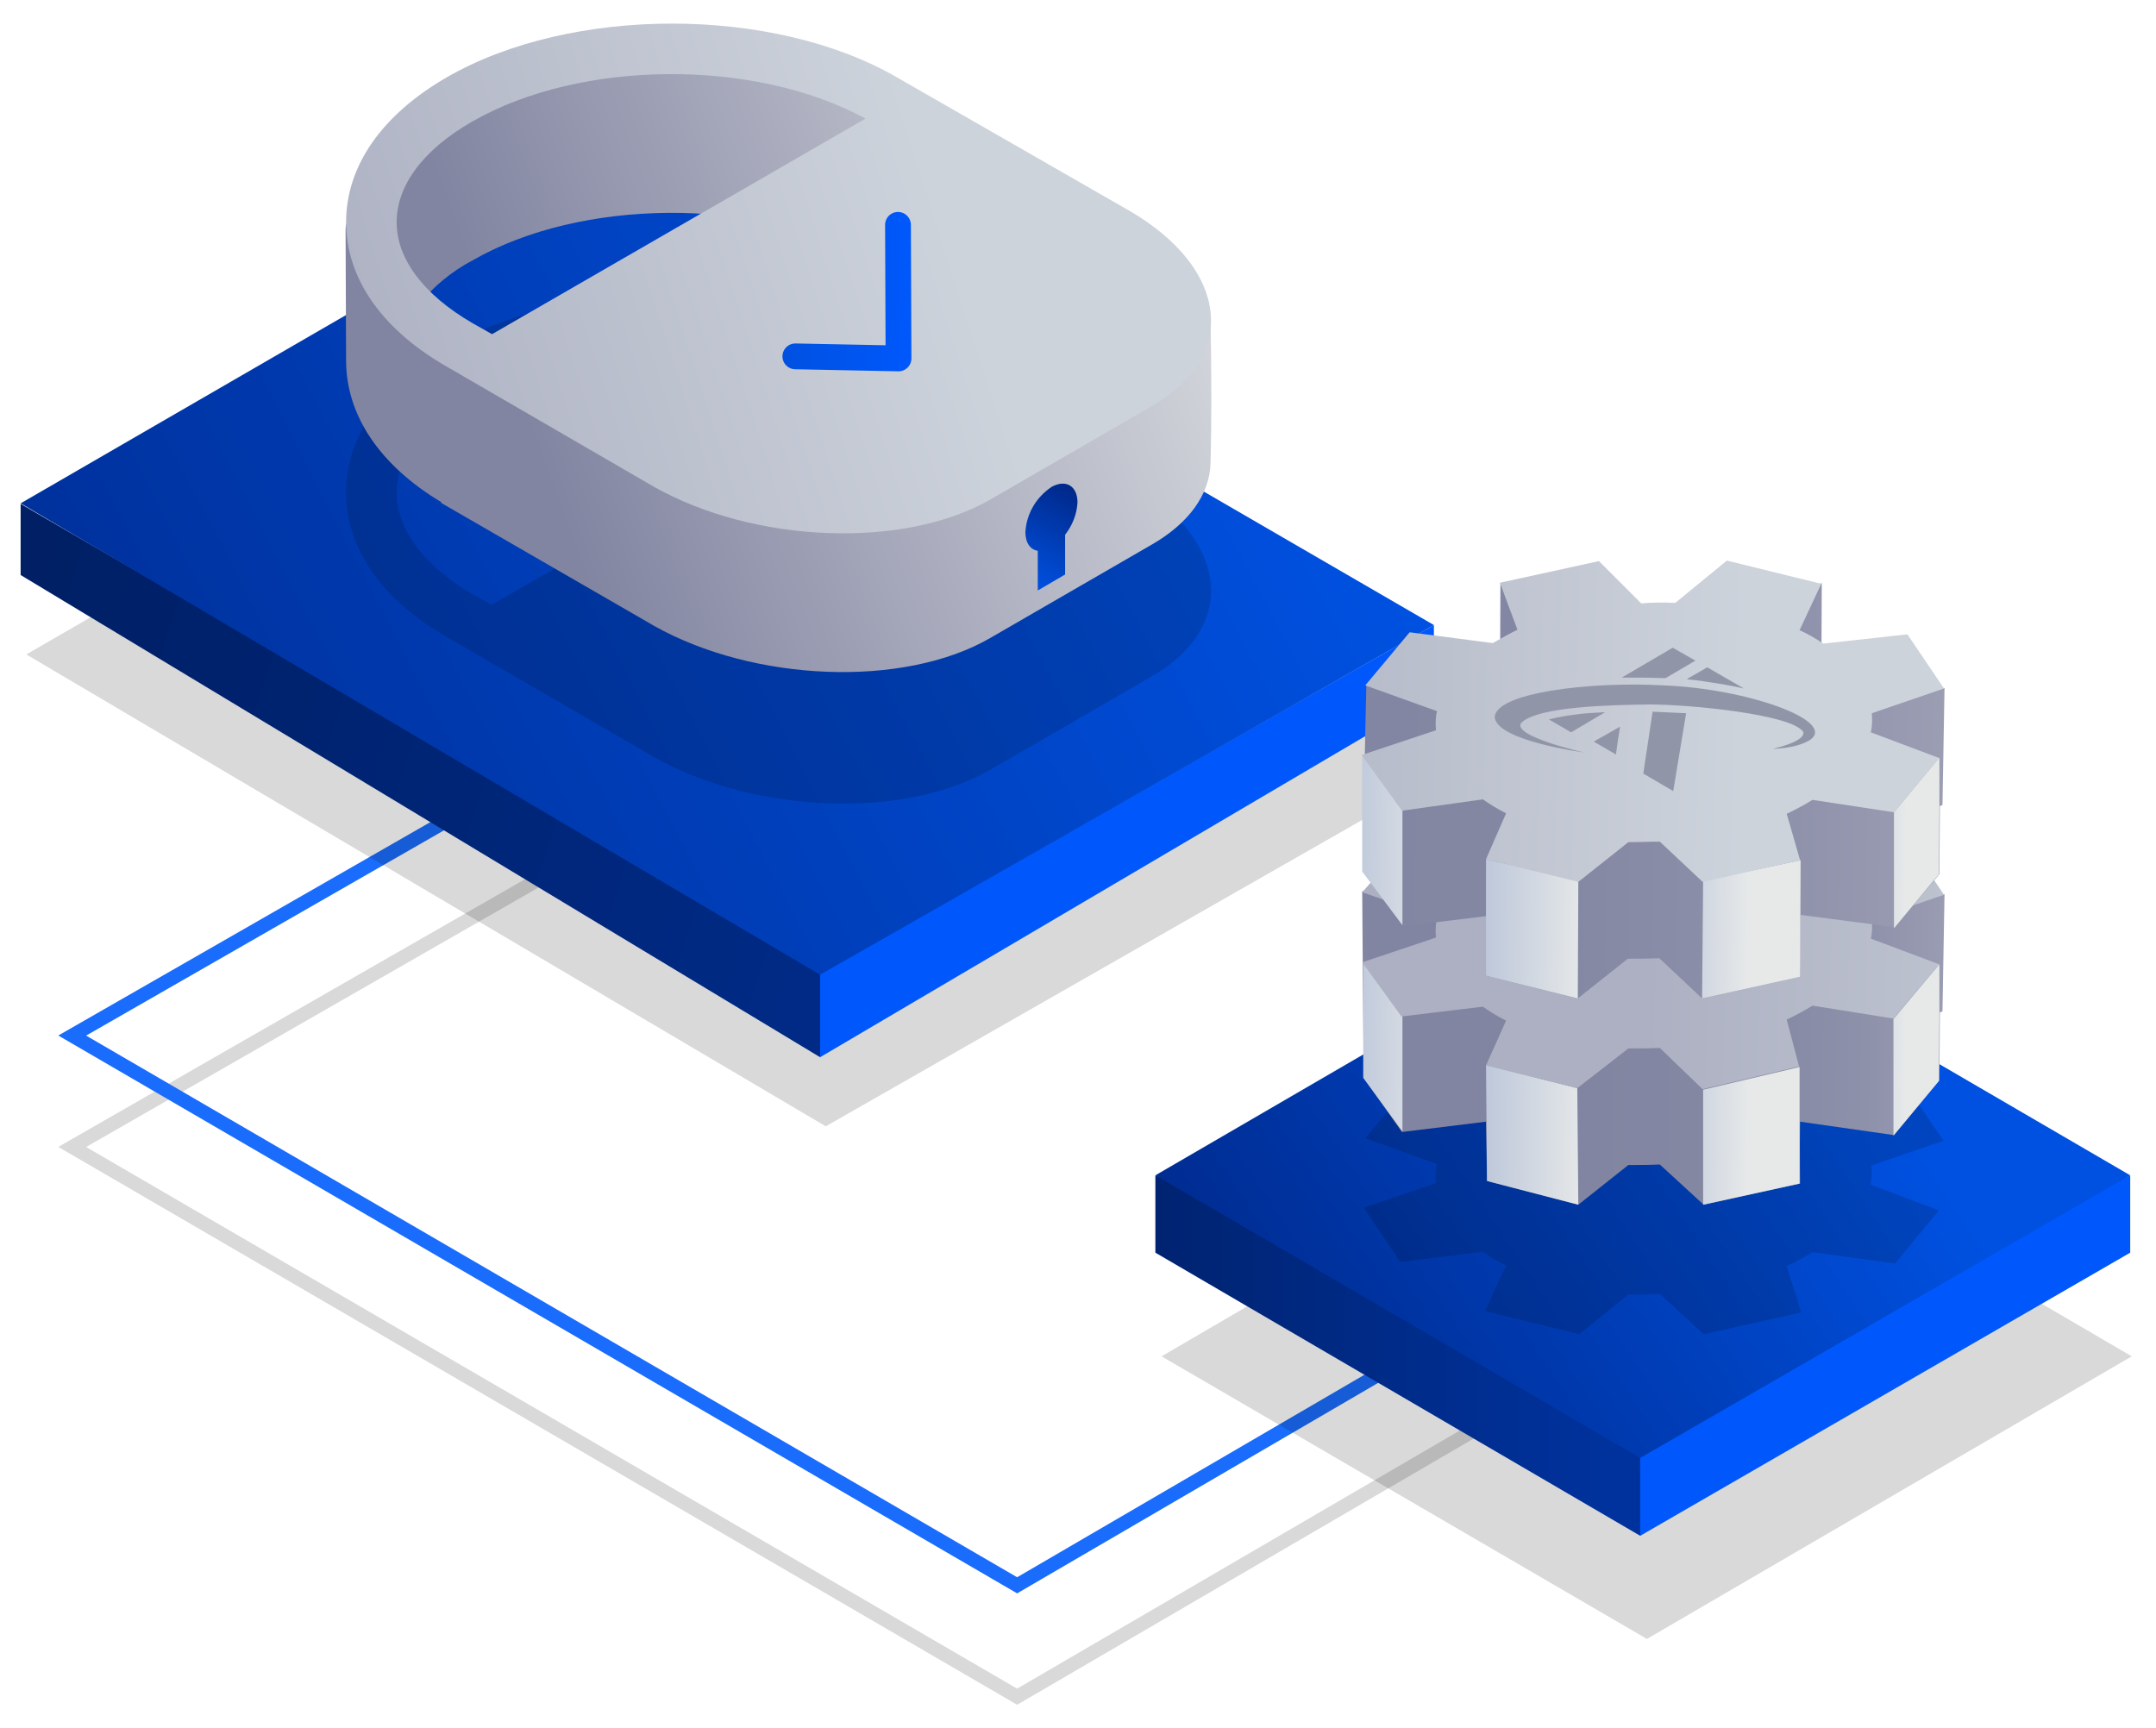
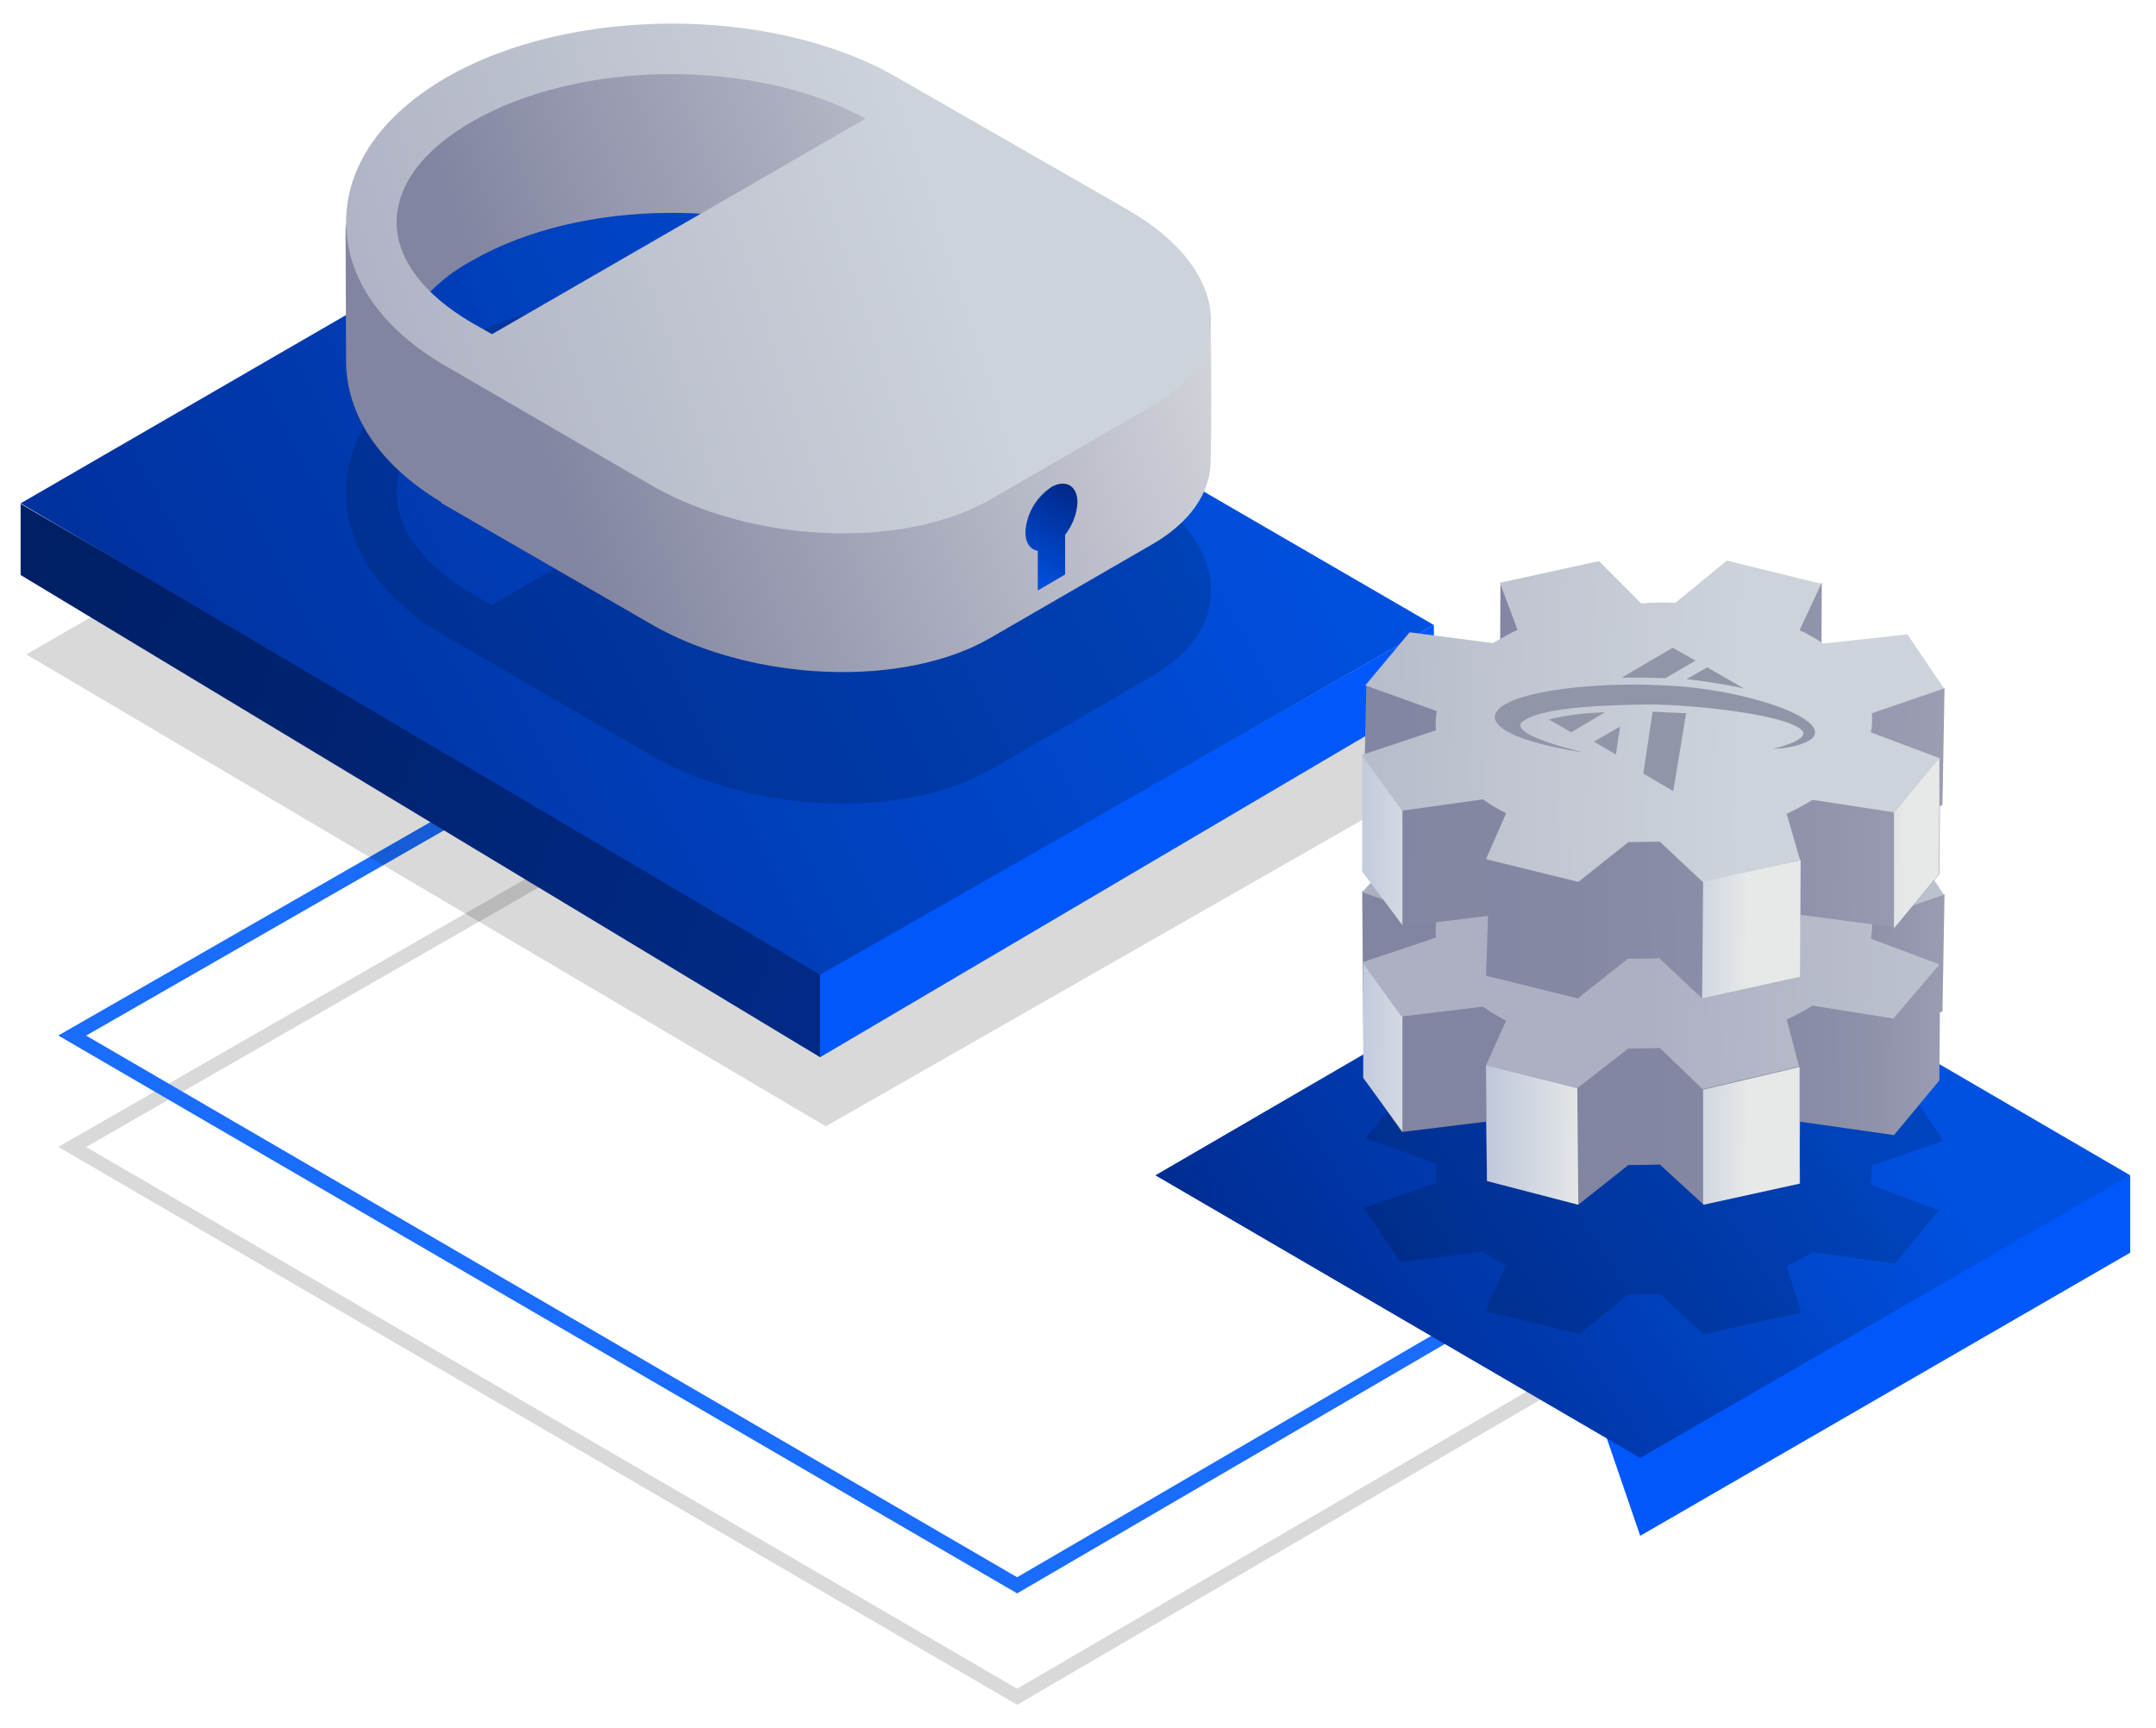
<svg xmlns="http://www.w3.org/2000/svg" version="1.1" id="Warstwa_1" x="0px" y="0px" viewBox="0 0 418 335" style="enable-background:new 0 0 418 335;" xml:space="preserve">
  <style type="text/css">
	.st0{opacity:0.15;fill:none;stroke:#000000;stroke-width:2.7;enable-background:new    ;}
	.st1{fill:none;stroke:#196CFC;stroke-width:2.7;}
	.st2{opacity:0.15;fill-rule:evenodd;clip-rule:evenodd;fill:url(#Prostokąt_1_1_);enable-background:new    ;}
	.st3{fill-rule:evenodd;clip-rule:evenodd;fill:url(#Prostokąt_1-2_1_);}
	.st4{fill-rule:evenodd;clip-rule:evenodd;fill:url(#Prostokąt_1-3_1_);}
	.st5{fill-rule:evenodd;clip-rule:evenodd;fill:url(#Prostokąt_1-4_1_);}
	.st6{opacity:0.15;fill:url(#SVGID_1_);enable-background:new    ;}
	.st7{fill:url(#SVGID_2_);}
	.st8{fill:url(#SVGID_3_);}
	.st9{fill:url(#SVGID_4_);}
	.st10{opacity:0.15;fill-rule:evenodd;clip-rule:evenodd;fill:url(#Kształt_506-2_1_);enable-background:new    ;}
	.st11{fill-rule:evenodd;clip-rule:evenodd;fill:url(#Kształt_506_1_);}
	.st12{fill-rule:evenodd;clip-rule:evenodd;fill:url(#Kształt_506-2-2_1_);}
	.st13{fill-rule:evenodd;clip-rule:evenodd;fill:url(#Kształt_506-3_1_);}
	.st14{fill-rule:evenodd;clip-rule:evenodd;fill:url(#Kształt_506-4_1_);}
	.st15{fill-rule:evenodd;clip-rule:evenodd;fill:url(#Kształt_506-5_1_);}
	.st16{fill-rule:evenodd;clip-rule:evenodd;fill:url(#Kształt_506-2-3_1_);}
	.st17{fill-rule:evenodd;clip-rule:evenodd;fill:url(#Kształt_506-6_1_);}
	.st18{fill-rule:evenodd;clip-rule:evenodd;fill:url(#Kształt_506-7_1_);}
	.st19{fill-rule:evenodd;clip-rule:evenodd;fill:url(#Kształt_506-8_1_);}
	.st20{fill-rule:evenodd;clip-rule:evenodd;fill:url(#Kształt_506-9_1_);}
	.st21{fill-rule:evenodd;clip-rule:evenodd;fill:url(#Kształt_506-10_1_);}
	.st22{fill-rule:evenodd;clip-rule:evenodd;fill:url(#Kształt_506-2-4_1_);}
	.st23{fill-rule:evenodd;clip-rule:evenodd;fill:#9195A8;}
	.st24{opacity:0.15;fill-rule:evenodd;clip-rule:evenodd;fill:url(#SVGID_5_);enable-background:new    ;}
	.st25{fill-rule:evenodd;clip-rule:evenodd;fill:url(#SVGID_6_);}
	.st26{fill-rule:evenodd;clip-rule:evenodd;fill:url(#SVGID_7_);}
	.st27{fill-rule:evenodd;clip-rule:evenodd;fill:url(#SVGID_8_);}
	.st28{fill:none;stroke:url(#Kształt_1_kopia_1_);stroke-width:5;stroke-linecap:round;stroke-linejoin:round;}
</style>
  <g id="Warstwa_1_1_">
    <path id="Kształt_6" class="st0" d="M130.1,155.8L14,222.4L197.2,329l162.9-95" />
    <path id="Kształt_6-2" class="st1" d="M130.1,134.2L14,200.8l183.2,106.6l122.1-71.2" />
    <linearGradient id="Prostokąt_1_1_" gradientUnits="userSpaceOnUse" x1="3212.949" y1="261.128" x2="3471.669" y2="112.378" gradientTransform="matrix(1 0 0 -1 -3183.09 336)">
      <stop offset="0" style="stop-color:#000000" />
      <stop offset="1" style="stop-color:#000000" />
    </linearGradient>
    <path id="Prostokąt_1" class="st2" d="M122.1,59.3l157.4,90.9l-119.4,68.2L5.1,126.9L122.1,59.3z" />
    <linearGradient id="Prostokąt_1-2_1_" gradientUnits="userSpaceOnUse" x1="3460.564" y1="120.172" x2="3165.134" y2="217.402" gradientTransform="matrix(1 0 0 -1 -3183.09 336)">
      <stop offset="0" style="stop-color:#00329D" />
      <stop offset="1" style="stop-color:#001E61" />
    </linearGradient>
    <path id="Prostokąt_1-2" class="st3" d="M160.6,188.6L159,205L4,111.5V97.7L160.6,188.6z" />
    <linearGradient id="Prostokąt_1-3_1_" gradientUnits="userSpaceOnUse" x1="3354.134" y1="144.91" x2="3534.904" y2="256.349" gradientTransform="matrix(1 0 0 -1 -3183.09 336)">
      <stop offset="0" style="stop-color:#0058FC" />
      <stop offset="1" style="stop-color:#0058FC" />
    </linearGradient>
    <path id="Prostokąt_1-3" class="st4" d="M278,121.2v13.7L159,205v-16.2L278,121.2z" />
    <linearGradient id="Prostokąt_1-4_1_" gradientUnits="userSpaceOnUse" x1="3425.553" y1="279.824" x2="3161.243" y2="142.334" gradientTransform="matrix(1 0 0 -1 -3183.09 336)">
      <stop offset="0" style="stop-color:#0051E1" />
      <stop offset="1" style="stop-color:#002889" />
    </linearGradient>
    <path id="Prostokąt_1-4" class="st5" d="M120.8,30L278,121.2L159,189L4,97.6L120.8,30z" />
    <linearGradient id="SVGID_1_" gradientUnits="userSpaceOnUse" x1="723.08" y1="313.25" x2="609.45" y2="395.45" gradientTransform="matrix(-1 0 0 -1 984.34 618.17)">
      <stop offset="0" style="stop-color:#000000" />
      <stop offset="1" style="stop-color:#000000" />
    </linearGradient>
-     <polygon class="st6" points="319.3,208.1 225.2,263 319.3,317.8 413.3,263  " />
    <linearGradient id="SVGID_2_" gradientUnits="userSpaceOnUse" x1="673.68" y1="355.345" x2="571.34" y2="355.345" gradientTransform="matrix(-1 0 0 -1 984.34 618.17)">
      <stop offset="0" style="stop-color:#0058FC" />
      <stop offset="1" style="stop-color:#0058FC" />
    </linearGradient>
    <polygon class="st7" points="318,297.8 413,242.9 413,227.9 310.7,276.5  " />
    <linearGradient id="SVGID_3_" gradientUnits="userSpaceOnUse" x1="673.09" y1="355.325" x2="791.93" y2="355.325" gradientTransform="matrix(-1 0 0 -1 984.34 618.17)">
      <stop offset="0" style="stop-color:#00329D" />
      <stop offset="1" style="stop-color:#001E61" />
    </linearGradient>
-     <polygon class="st8" points="318,297.8 318,268.3 224,227.9 224,242.9  " />
    <linearGradient id="SVGID_4_" gradientUnits="userSpaceOnUse" x1="625.613" y1="417.034" x2="742.933" y2="338.964" gradientTransform="matrix(-1 0 0 -1 984.34 618.17)">
      <stop offset="0" style="stop-color:#0051E1" />
      <stop offset="1" style="stop-color:#002889" />
    </linearGradient>
    <polygon class="st9" points="318.6,172.9 224,227.9 318,282.7 413,227.9  " />
    <linearGradient id="Kształt_506-2_1_" gradientUnits="userSpaceOnUse" x1="352.47" y1="107.776" x2="240.08" y2="110.586" gradientTransform="matrix(1 0 0 -1 0 336)">
      <stop offset="0" style="stop-color:#000000" />
      <stop offset="1" style="stop-color:#000000" />
    </linearGradient>
    <path id="Kształt_506-2" class="st10" d="M287.9,254.2l18.3,4.5l9.5-7.7c1.9,0,3.9,0,6.1-0.1l8.5,7.8l18.9-4.2l-2.8-9   c1.7-0.8,3.4-1.7,5-2.7l16,2.2l8.5-10.3l-13.3-5c0.3-1.2,0.3-2.5,0.2-3.7l14-4.8l-7.1-10.5l-16.3,1.8c-1.5-1-3-1.9-4.6-2.6l4.2-9   l-18.3-4.5l-10,8.2c-2.2-0.1-4.4-0.1-6.6,0.1l-8.2-8.1l-19.2,4.2l3.5,9.1c-1.6,0.8-3.2,1.6-4.8,2.6l-16.1-2.1l-8.6,10.3l13.9,5   c-0.3,1.2-0.3,2.5-0.2,3.7l-14,4.8l7.1,10.5l16-2c1.4,1,2.9,1.9,4.5,2.7L287.9,254.2z" />
    <linearGradient id="Kształt_506_1_" gradientUnits="userSpaceOnUse" x1="428.54" y1="141.67" x2="307.67" y2="142.83" gradientTransform="matrix(1 0 0 -1 0 336)">
      <stop offset="0" style="stop-color:#E7E9E9" />
      <stop offset="9.000000e-02" style="stop-color:#D0D2D8" />
      <stop offset="0.23" style="stop-color:#B4B6C4" />
      <stop offset="0.38" style="stop-color:#9EA0B5" />
      <stop offset="0.55" style="stop-color:#8E91AA" />
      <stop offset="0.73" style="stop-color:#8588A3" />
      <stop offset="1" style="stop-color:#8285A1" />
    </linearGradient>
    <path id="Kształt_506" class="st11" d="M288.3,229l17.7,4.6l9.7-7.7c1.9,0,3.9,0,6.1-0.1l8.5,7.8l18.7-4.1c0,0-0.1-7.1,0-12   l18.2,2.6l8.8-10.6l0.1-13.2l0.5-0.2l0.4-22.7l-23.9,2.2l0.1-22.6l-18.4,18.1l-24.8,0.1L290.7,153l-0.1,22.6l-26.5-2.8l0.1,13.6   l0.2,22.6l7.4,10.5l16.3-2L288.3,229z" />
    <linearGradient id="Kształt_506-2-2_1_" gradientUnits="userSpaceOnUse" x1="280.27" y1="132.906" x2="246.24" y2="133.236" gradientTransform="matrix(1 0 0 -1 0 336)">
      <stop offset="0" style="stop-color:#E7E9E9" />
      <stop offset="1" style="stop-color:#98AACD" />
    </linearGradient>
    <path id="Kształt_506-2-2" class="st12" d="M271.9,196.9l-7.6-10.5v22.6l7.6,10.4V196.9z" />
    <linearGradient id="Kształt_506-3_1_" gradientUnits="userSpaceOnUse" x1="307.6" y1="115.815" x2="269.74" y2="116.175" gradientTransform="matrix(1 0 0 -1 0 336)">
      <stop offset="0" style="stop-color:#E7E9E9" />
      <stop offset="1" style="stop-color:#98AACD" />
    </linearGradient>
    <path id="Kształt_506-3" class="st13" d="M288.3,229l17.7,4.6l-0.2-22.6l-17.7-4.5L288.3,229z" />
    <linearGradient id="Kształt_506-4_1_" gradientUnits="userSpaceOnUse" x1="339.22" y1="115.718" x2="306.36" y2="116.028" gradientTransform="matrix(1 0 0 -1 0 336)">
      <stop offset="0" style="stop-color:#E7E9E9" />
      <stop offset="1" style="stop-color:#98AACD" />
    </linearGradient>
    <path id="Kształt_506-4" class="st14" d="M330.2,233.6l18.7-4.1v-22.6l-18.7,4.4L330.2,233.6z" />
    <linearGradient id="Kształt_506-5_1_" gradientUnits="userSpaceOnUse" x1="369.64" y1="132.438" x2="343.17" y2="132.688" gradientTransform="matrix(1 0 0 -1 0 336)">
      <stop offset="0" style="stop-color:#E7E9E9" />
      <stop offset="1" style="stop-color:#98AACD" />
    </linearGradient>
-     <path id="Kształt_506-5" class="st15" d="M367.1,220.2l8.8-10.6l0.1-13.2V187l-8.9,10.6L367.1,220.2z" />
    <linearGradient id="Kształt_506-2-3_1_" gradientUnits="userSpaceOnUse" x1="432.541" y1="153.384" x2="319.541" y2="156.204" gradientTransform="matrix(1 0 0 -1 0 336)">
      <stop offset="1.000000e-02" style="stop-color:#CDD3DB" />
      <stop offset="1" style="stop-color:#ACB0C2" />
    </linearGradient>
    <path id="Kształt_506-2-3" class="st16" d="M288.1,206.6l17.7,4.4l9.9-7.7c1.9,0,3.9,0,6.1-0.1l8.3,8l18.7-4.4l-2.4-9.1   c1.7-0.8,3.4-1.7,5-2.7l15.7,2.5L376,187l-13.3-5c0.3-1.2,0.3-2.5,0.2-3.7l14-4.8l-7.1-10.5l-16.3,1.8c-1.5-1-3-1.9-4.6-2.6l4.2-9   l-18.3-4.5l-10,8.2c-2.2-0.1-4.4-0.1-6.6,0.1l-8.2-8.1l-19.3,4.2l3.5,9.1c-1.6,0.8-3.2,1.7-4.8,2.6l-16.1-2.1l-9.2,10.3l14.5,5.1   c-0.3,1.2-0.3,2.5-0.2,3.7l-14.3,4.8l7.6,10.5l15.8-1.9c1.4,1,2.9,1.9,4.5,2.7L288.1,206.6z" />
    <linearGradient id="Kształt_506-6_1_" gradientUnits="userSpaceOnUse" x1="469.11" y1="181.361" x2="244.22" y2="183.511" gradientTransform="matrix(1 0 0 -1 0 336)">
      <stop offset="0" style="stop-color:#E7E9E9" />
      <stop offset="9.000000e-02" style="stop-color:#D0D2D8" />
      <stop offset="0.23" style="stop-color:#B4B6C4" />
      <stop offset="0.38" style="stop-color:#9EA0B5" />
      <stop offset="0.55" style="stop-color:#8E91AA" />
      <stop offset="0.73" style="stop-color:#8588A3" />
      <stop offset="1" style="stop-color:#8285A1" />
    </linearGradient>
    <path id="Kształt_506-6" class="st17" d="M288.1,189.2l17.8,4.4l9.7-7.7c1.9,0,3.9,0,6.1-0.1l8.3,7.8l19-4.2c0,0-0.1-7.1,0.1-12   l18.3,2.4l8.6-10.3l0.1-13.2l0.5-0.2l0.4-22.7l-23.9,2.2l0.1-22.6l-18.4,18.1l-24.8,0.2l-19.1-18.3l-0.1,22.6l-25.9-2.7l-0.3,13.6   l-0.1,22.6l7.5,10.5l16.5-2L288.1,189.2z" />
    <linearGradient id="Kształt_506-7_1_" gradientUnits="userSpaceOnUse" x1="280.49" y1="172.976" x2="245.83" y2="173.306" gradientTransform="matrix(1 0 0 -1 0 336)">
      <stop offset="0" style="stop-color:#E7E9E9" />
      <stop offset="1" style="stop-color:#98AACD" />
    </linearGradient>
    <path id="Kształt_506-7" class="st18" d="M271.9,157.1l-7.8-10.8V169l7.8,10.4V157.1z" />
    <linearGradient id="Kształt_506-8_1_" gradientUnits="userSpaceOnUse" x1="307.55" y1="155.855" x2="269.76" y2="156.215" gradientTransform="matrix(1 0 0 -1 0 336)">
      <stop offset="0" style="stop-color:#E7E9E9" />
      <stop offset="1" style="stop-color:#98AACD" />
    </linearGradient>
-     <path id="Kształt_506-8" class="st19" d="M288.1,189.2l17.8,4.4l0.1-22.8l-17.9-4.2L288.1,189.2z" />
    <linearGradient id="Kształt_506-9_1_" gradientUnits="userSpaceOnUse" x1="339.23" y1="155.803" x2="306.21" y2="156.123" gradientTransform="matrix(1 0 0 -1 0 336)">
      <stop offset="0" style="stop-color:#E7E9E9" />
      <stop offset="1" style="stop-color:#98AACD" />
    </linearGradient>
    <path id="Kształt_506-9" class="st20" d="M330,193.6l19-4.2l0.1-22.6l-18.9,4L330,193.6z" />
    <linearGradient id="Kształt_506-10_1_" gradientUnits="userSpaceOnUse" x1="369.68" y1="172.563" x2="343.39" y2="172.813" gradientTransform="matrix(1 0 0 -1 0 336)">
      <stop offset="0" style="stop-color:#E7E9E9" />
      <stop offset="1" style="stop-color:#98AACD" />
    </linearGradient>
    <path id="Kształt_506-10" class="st21" d="M367.2,180l8.7-10.5l0.1-13.2v-9.4l-8.8,10.6L367.2,180z" />
    <linearGradient id="Kształt_506-2-4_1_" gradientUnits="userSpaceOnUse" x1="337.929" y1="195.752" x2="225.269" y2="198.562" gradientTransform="matrix(1 0 0 -1 0 336)">
      <stop offset="0" style="stop-color:#CDD3DB" />
      <stop offset="1" style="stop-color:#ACB0C2" />
    </linearGradient>
    <path id="Kształt_506-2-4" class="st22" d="M288.1,166.6L306,171l9.7-7.7c1.9,0,3.9-0.1,6.1-0.1l8.3,7.8l18.9-4.2l-2.6-9   c1.7-0.8,3.4-1.7,5-2.7l15.8,2.4L376,147l-13.3-5c0.3-1.2,0.3-2.5,0.2-3.7l14-4.8l-7.1-10.5l-16.3,1.8c-1.5-1-3-1.9-4.6-2.6l4.2-9   l-18.3-4.5l-10,8.2c-2.2-0.1-4.4-0.1-6.6,0.1l-8.2-8.2l-19.2,4.2l3.4,9.1c-1.6,0.8-3.2,1.7-4.8,2.6l-16.1-2.1l-8.6,10.3l13.9,5   c-0.3,1.2-0.3,2.5-0.2,3.7l-14.4,4.8l7.8,10.8l15.7-2.2c1.4,1,2.9,1.9,4.5,2.7L288.1,166.6z" />
    <path id="Kształt_8" class="st23" d="M331,129.4l-4,2.3c0,0,2.9,0.3,5.2,0.7c2.9,0.4,5.9,1.1,5.9,1.1L331,129.4z M309,143.8   l4.3,2.5c0,0,0.2-1.6,0.4-2.9c0.3-1.8,0.4-2.5,0.4-2.5L309,143.8z M304.6,142l-4.3-2.5c1.6-0.4,3.2-0.7,4.8-0.9   c2-0.3,4.1-0.4,6.1-0.5L304.6,142z M324.3,125.6l4.4,2.5l-5.8,3.4l-4-0.1c-2.1,0-4.5,0-4.5,0L324.3,125.6z M320.4,138l6.5,0.3   l-2.5,15.1l-5.8-3.4L320.4,138z M307.1,145.9c0,0-13.9-3.1-12.2-5.7c3.2-3.3,18.1-3.5,24.9-3.6c7.8,0,27.5,1.9,29.8,5.3   c0.6,1.9-5.9,3.3-5.9,3.3s4.4,0,7.2-1.7c5.4-3.7-12.2-10-28.4-10.6c-14-0.8-32.9,1.4-32.7,6.3C290.5,143.7,307.1,145.9,307.1,145.9   L307.1,145.9z" />
    <linearGradient id="SVGID_5_" gradientUnits="userSpaceOnUse" x1="-1.49" y1="230.698" x2="-169.19" y2="228.048" gradientTransform="matrix(-1 0 0 -1 75.02 336)">
      <stop offset="0" style="stop-color:#000000" />
      <stop offset="1" style="stop-color:#000000" />
    </linearGradient>
    <path class="st24" d="M85.6,122.9l41.2,23.9c19.5,11,48.6,12.1,65.3,2.4l31.3-18.1c16.7-9.7,14.8-26.5-4.2-37.7l-45.3-26   c-24-13.9-63.2-13.9-87.3,0C74,74.7,67.1,84.7,67.1,95.5C67.1,106,73.6,115.7,85.6,122.9z M76.9,95.5c0-7.2,5.2-14.1,14.6-19.5   c21-12.1,54.9-12.3,76.3-0.6l-72.5,41.9l-3.9-2.2C82.1,109.6,76.9,102.6,76.9,95.5z" />
    <linearGradient id="SVGID_6_" gradientUnits="userSpaceOnUse" x1="-183.364" y1="307.024" x2="-3.534" y2="240.384" gradientTransform="matrix(-1 0 0 -1 75.02 336)">
      <stop offset="0" style="stop-color:#E7E9E9" />
      <stop offset="6.000000e-02" style="stop-color:#E0E2E4" />
      <stop offset="0.86" style="stop-color:#8285A1" />
    </linearGradient>
    <path class="st25" d="M85.6,97.4l-0.1,0.1l40.7,23.5l0,0l0,0l0.5,0.3l0,0c19.5,11,48.6,12.1,65.3,2.4l31.3-18.1   c7.3-4.2,11.2-9.8,11.4-15.7c0.2-7.7,0.2-17.9,0-27.7c0,0-2-2-15.8-10.6c-10.9-6.8-45-28.8-45-28.8c-24-13.9-63.2-13.9-87.3,0   c-4.4,2.5-12.1,14-15,17c-2.2,2.4-4.6,1.9-4.6,4.7c0,5.8,0.1,21.1,0.1,25.4C67.1,80.5,73.6,90.2,85.6,97.4z M83.4,63.7   c0.7-1.9-3.7-2.9-2.2-4.7c2.9-3.5,6.4-6.4,10.4-8.5c21-12.1,54.9-12.3,76.3-0.6l-60.1,29.2C107.8,79.1,82.7,65.5,83.4,63.7z" />
    <linearGradient id="SVGID_7_" gradientUnits="userSpaceOnUse" x1="-149.343" y1="307.761" x2="10.307" y2="256.361" gradientTransform="matrix(-1 0 0 -1 75.02 336)">
      <stop offset="0.26" style="stop-color:#CDD3DB" />
      <stop offset="1" style="stop-color:#ACB0C2" />
    </linearGradient>
    <path class="st26" d="M85.6,70.5l41.2,23.9c19.5,11,48.6,12.1,65.3,2.4l31.3-18.1c16.7-9.7,14.8-26.5-4.2-37.7l-45.3-26   c-24-13.9-63.2-13.9-87.3,0C74,22.3,67.1,32.2,67.1,43.1C67.1,53.6,73.6,63.3,85.6,70.5z M76.9,43.1c0-7.2,5.2-14.1,14.6-19.5   c21-12.1,54.9-12.3,76.3-0.6L95.4,64.8l-3.9-2.2C82.1,57.1,76.9,50.2,76.9,43.1z" />
    <linearGradient id="SVGID_8_" gradientUnits="userSpaceOnUse" x1="3292.815" y1="-1753.724" x2="3313.574" y2="-1753.724" gradientTransform="matrix(0.498 -0.867 -0.867 -0.498 -2962.736 2093.998)">
      <stop offset="0" style="stop-color:#0051E1" />
      <stop offset="1" style="stop-color:#002889" />
    </linearGradient>
    <path class="st27" d="M208.9,97.4c-0.1,2.3-1,4.5-2.4,6.3v7.7l-5.3,3.1v-7.7c-1.4-0.2-2.4-1.5-2.4-3.6c0.2-3.6,2.1-6.8,5.1-8.8   C206.6,92.9,208.9,94.2,208.9,97.4z" />
    <linearGradient id="Kształt_1_kopia_1_" gradientUnits="userSpaceOnUse" x1="3154.75" y1="279.455" x2="3179.75" y2="279.455" gradientTransform="matrix(-1 0 0 -1 3331.46 336)">
      <stop offset="0" style="stop-color:#0058FC" />
      <stop offset="1" style="stop-color:#0051E1" />
    </linearGradient>
-     <path id="Kształt_1_kopia" class="st28" d="M174.1,43.6l0.1,25.9l-20-0.4" />
  </g>
</svg>